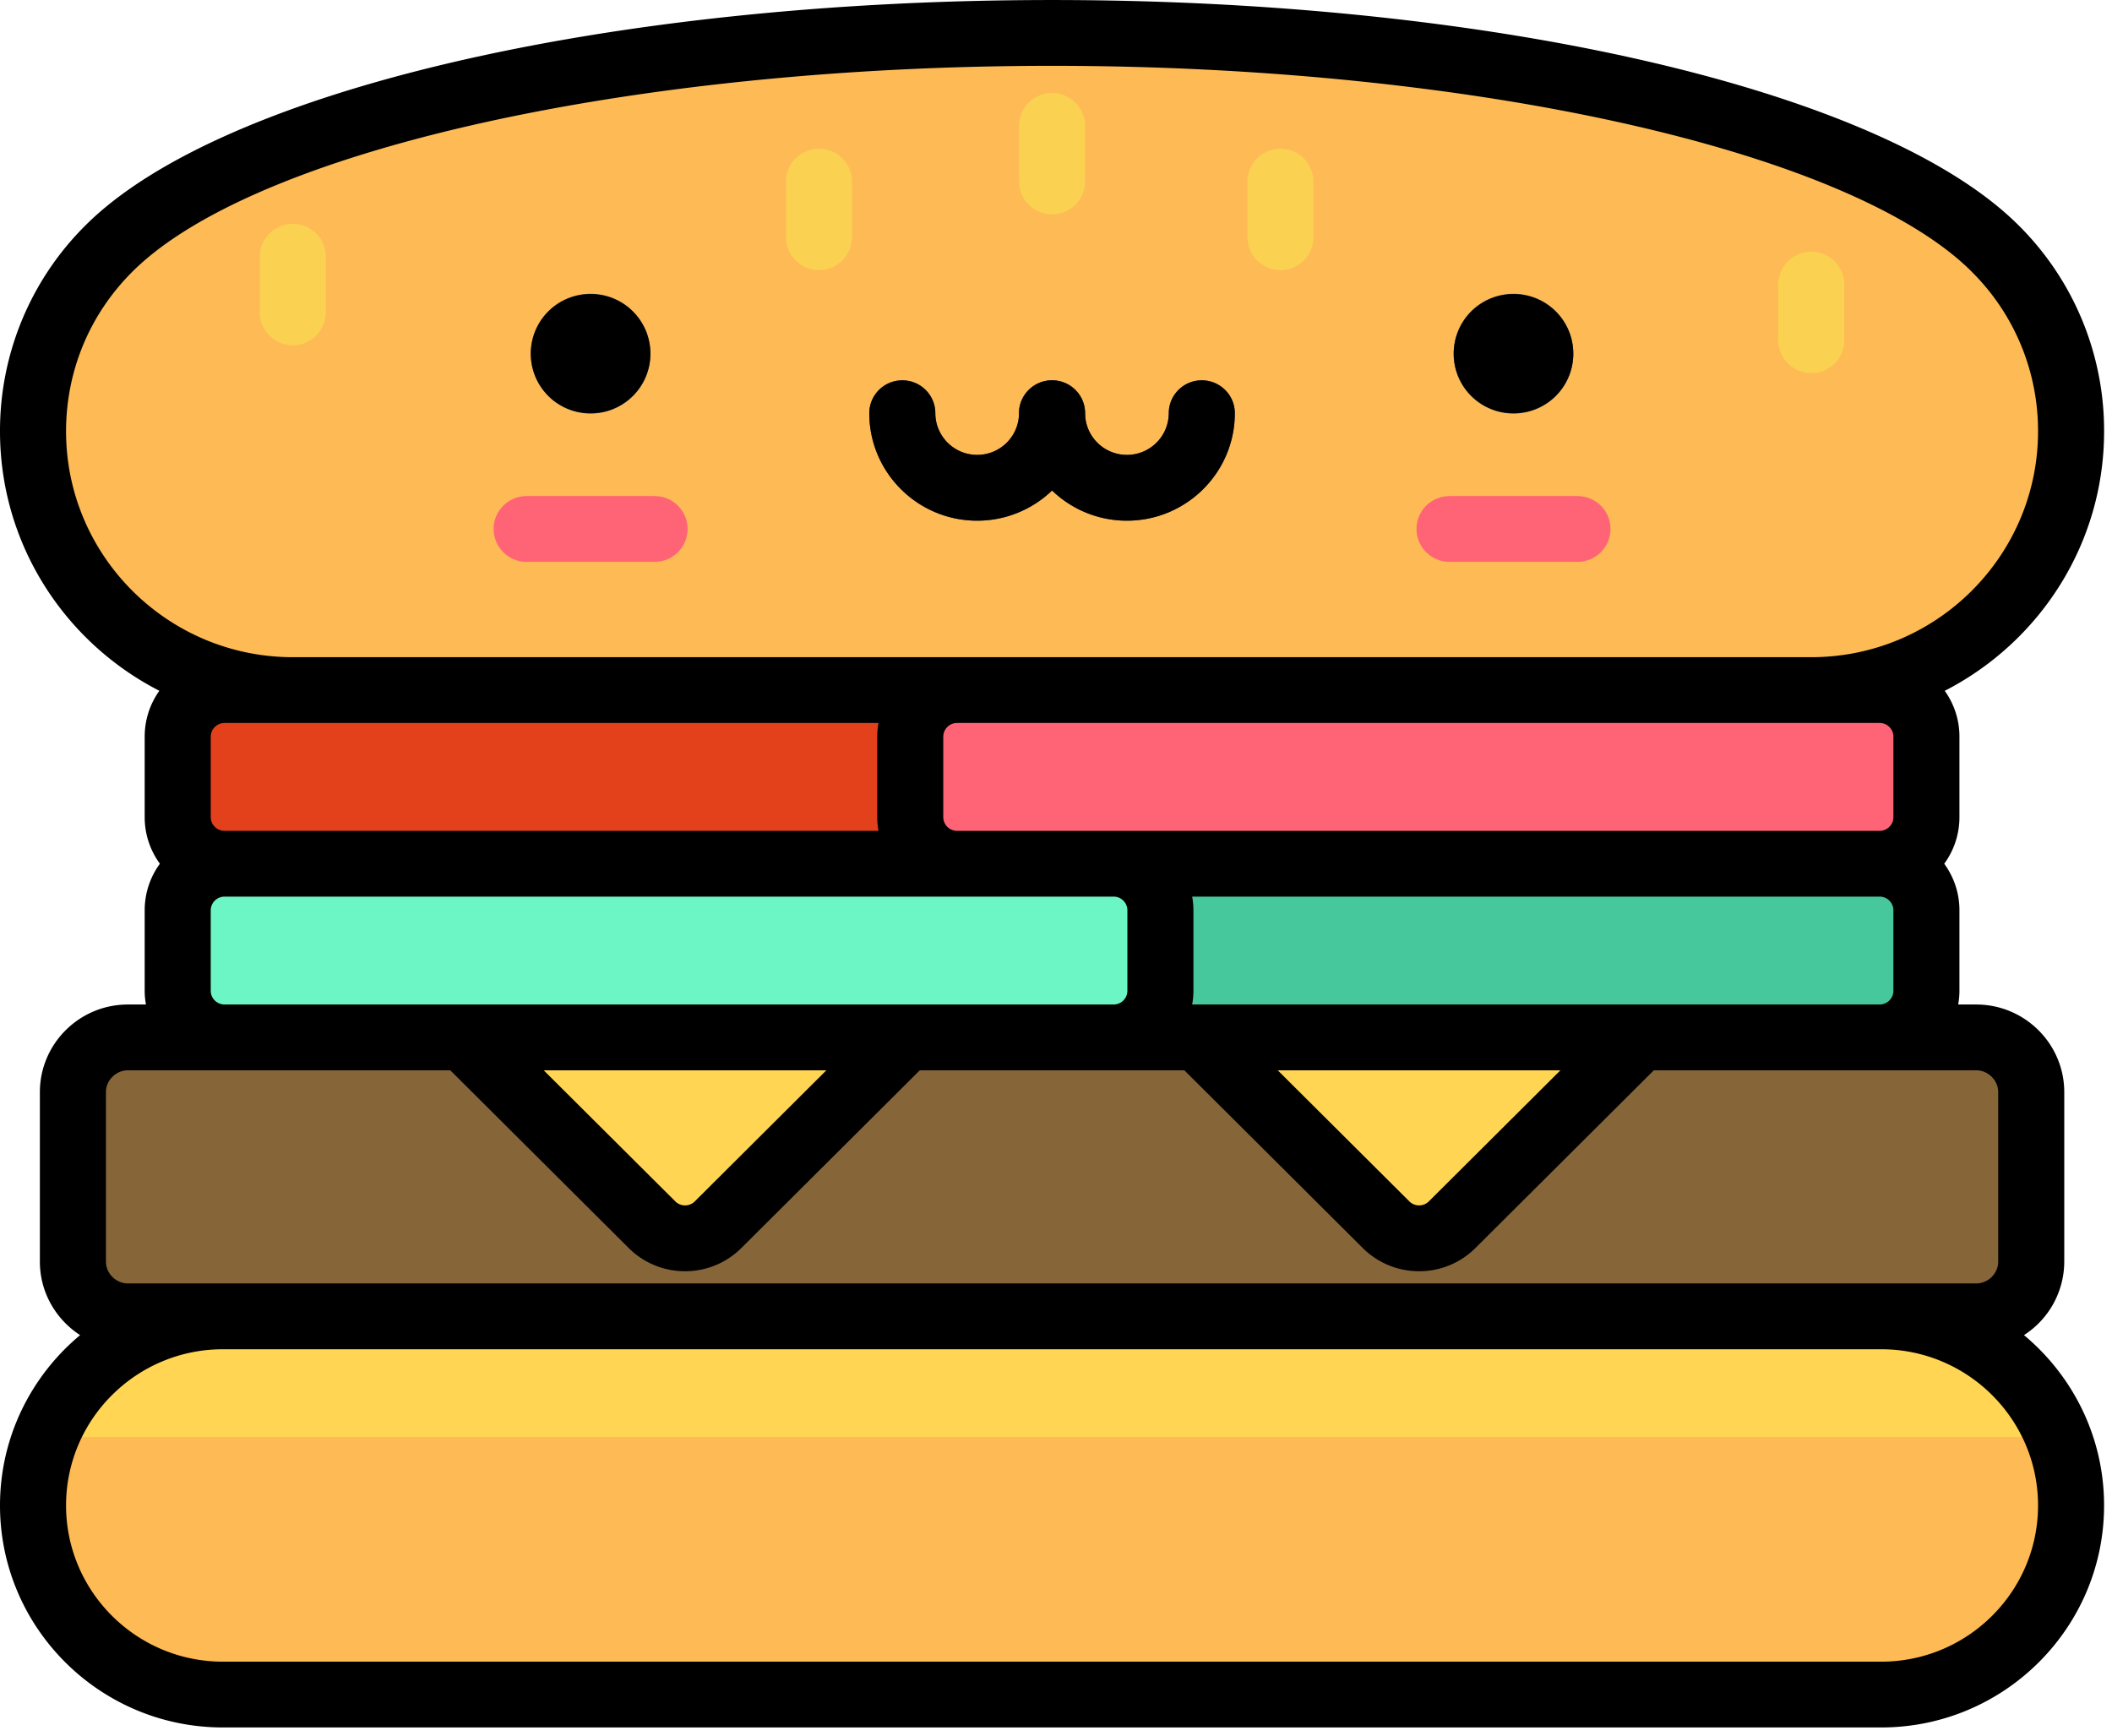
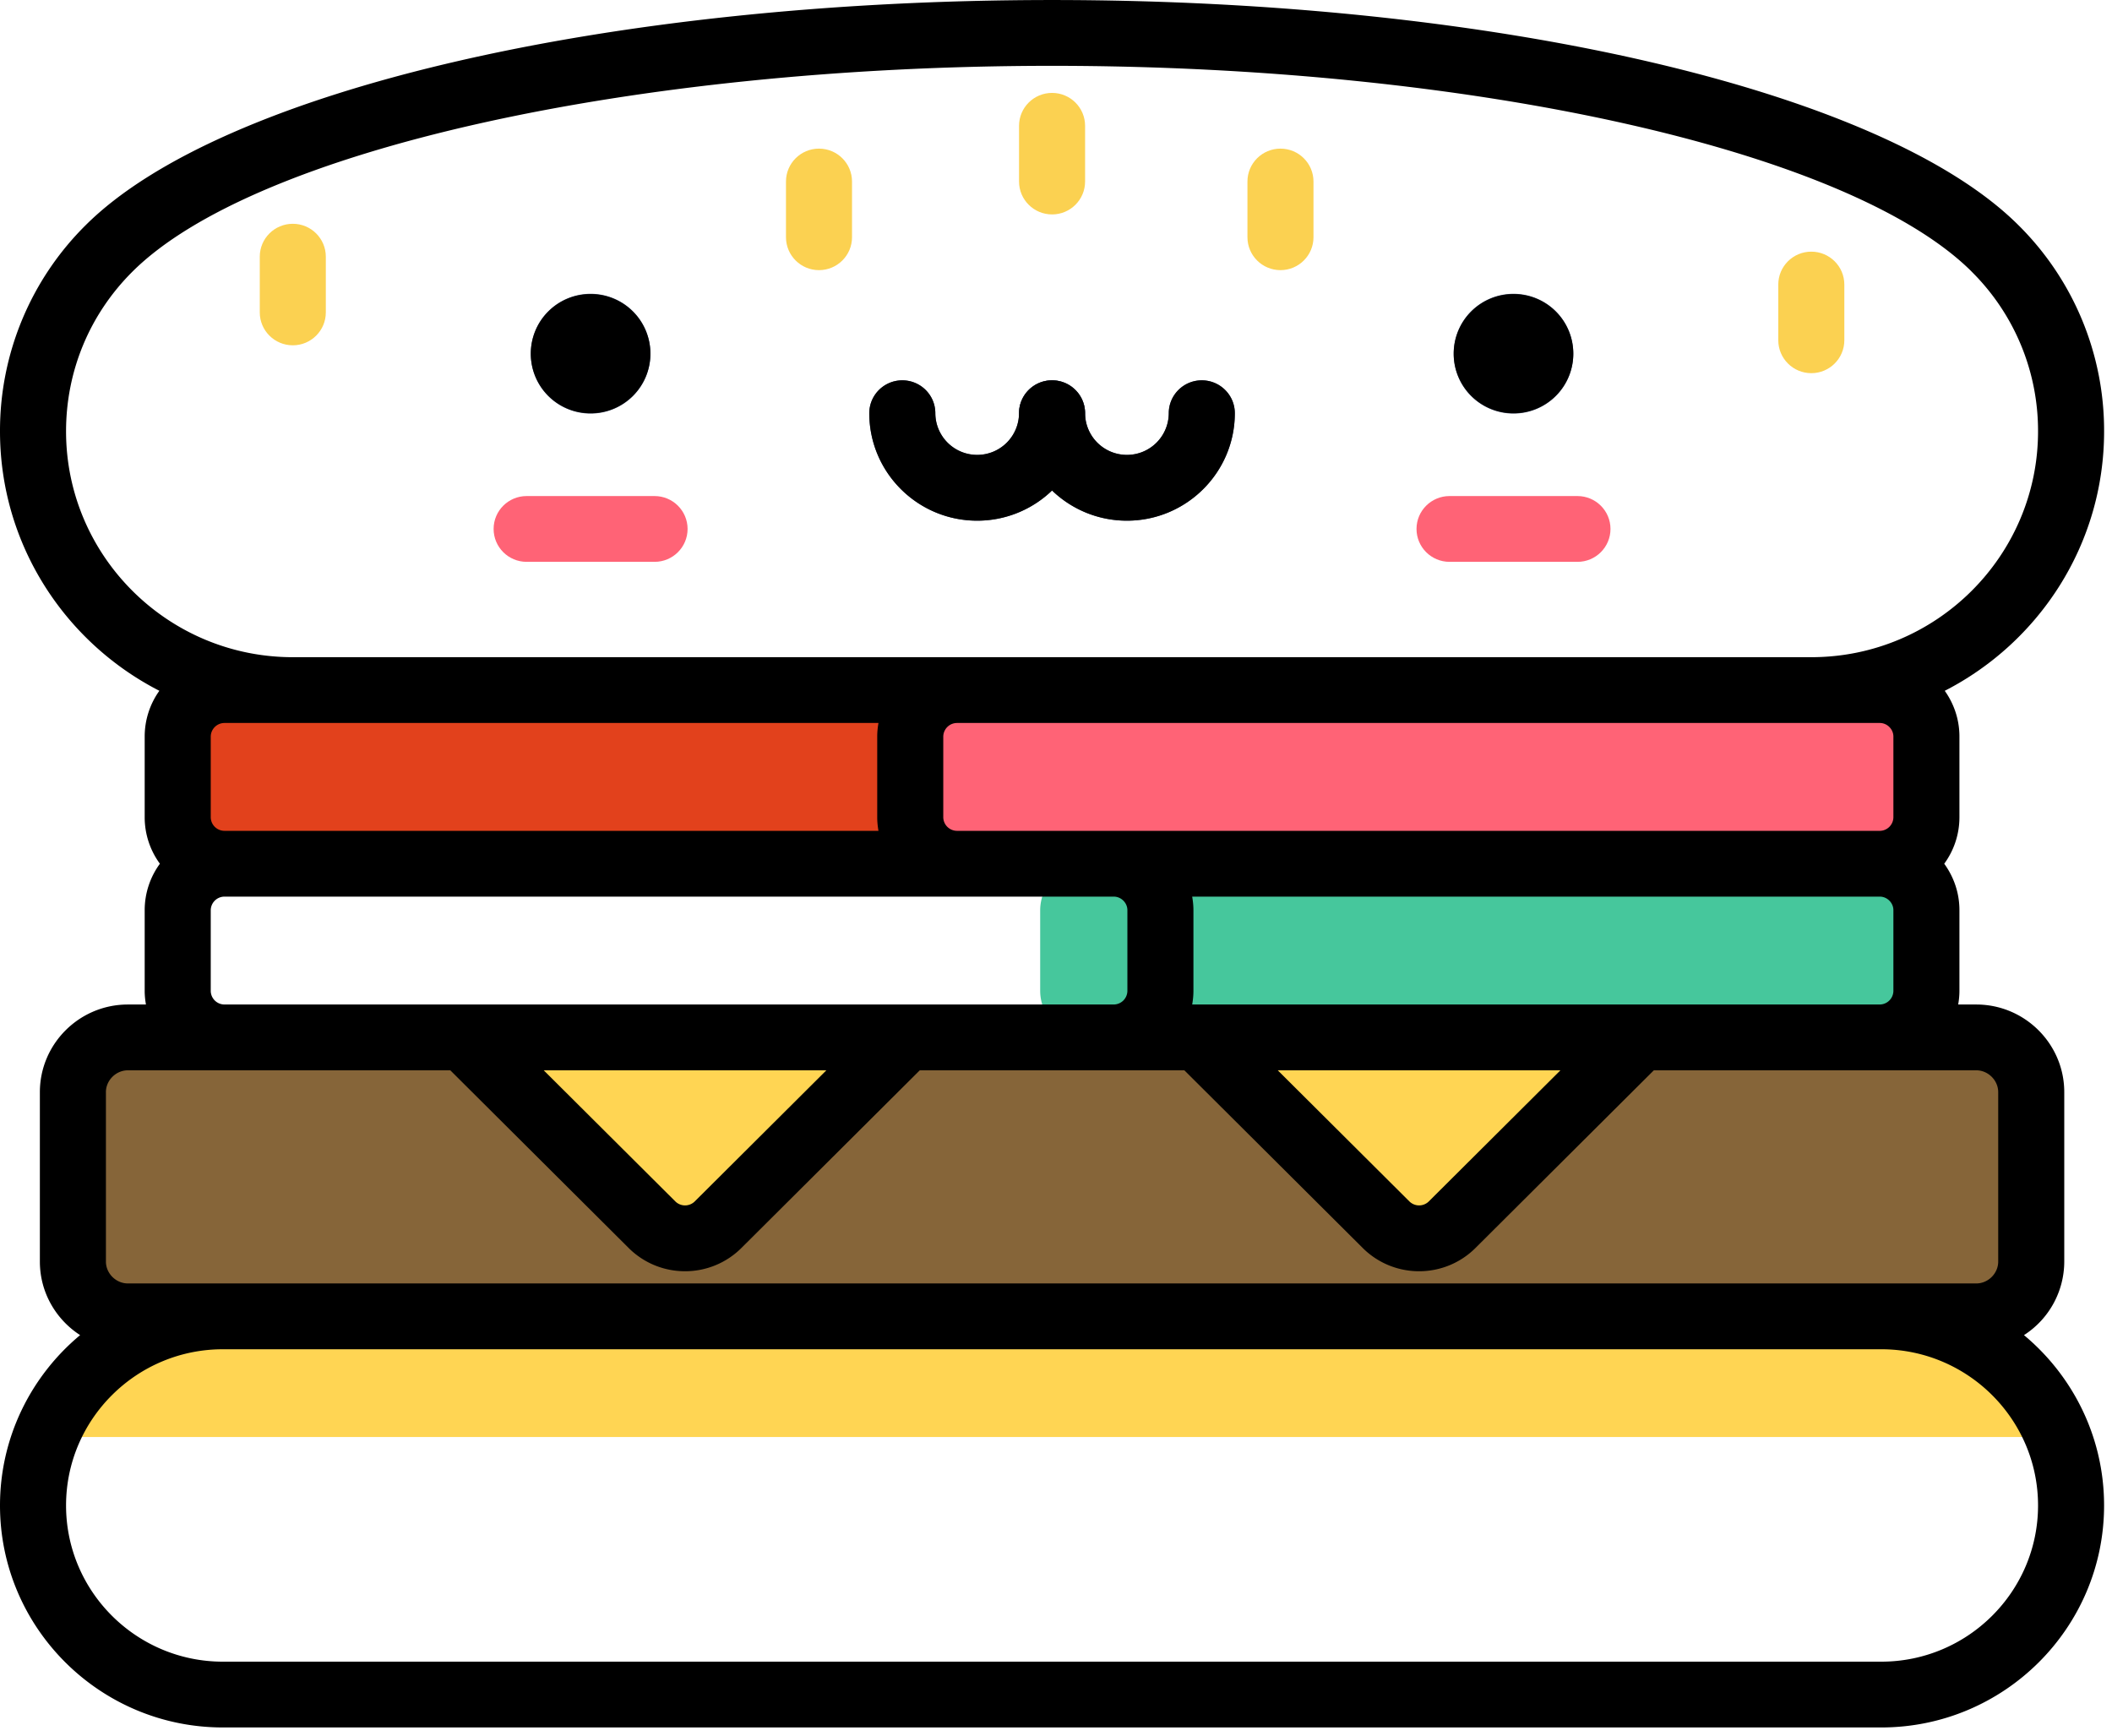
<svg xmlns="http://www.w3.org/2000/svg" class="icon" width="200px" height="164.37px" viewBox="0 0 1246 1024" version="1.1">
-   <path d="M1109.852 776.607c61.855 0 112.002 49.954 112.002 111.577 0 61.614-50.147 111.568-112.002 111.568H131.478c-61.865 0-112.002-49.954-112.002-111.577 0-61.614 50.137-111.568 112.002-111.558h978.364z" fill="#FDBA55" />
  <path d="M1109.852 776.607H131.498a111.993 111.993 0 0 0-104.419 71.197h1187.183a112.012 112.012 0 0 0-104.409-71.197z" fill="#FFD553" />
  <path d="M1198.351 644.347c0-17.765-14.606-32.304-32.44-32.304H75.448c-17.843 0-32.44 14.539-32.44 32.314v99.946c0 17.775 14.597 32.304 32.44 32.304h1090.463c17.843 0 32.44-14.539 32.44-32.304V644.347z" fill="#866539" />
  <path d="M273.718 612.033l110.978 110.553a27.667 27.667 0 0 0 38.893 0l110.978-110.553H273.718zM967.642 612.033L856.663 722.587a27.667 27.667 0 0 1-38.893 0L706.783 612.033h260.859z" fill="#FFD553" />
  <path d="M1136.505 536.972a27.532 27.532 0 0 0-27.493-27.397H641.16a27.532 27.532 0 0 0-27.493 27.397v47.664a27.532 27.532 0 0 0 27.503 27.397h467.833a27.532 27.532 0 0 0 27.503-27.397v-47.664z" fill="#46C79C" />
-   <path d="M684.593 536.972a27.532 27.532 0 0 0-27.493-27.397H132.348a27.532 27.532 0 0 0-27.503 27.397v47.664a27.532 27.532 0 0 0 27.503 27.397h524.752a27.532 27.532 0 0 0 27.503-27.397v-47.664z" fill="#6CF5C5" />
  <path d="M104.845 434.514a27.532 27.532 0 0 1 27.503-27.397h542.16a27.532 27.532 0 0 1 27.503 27.397v47.664a27.532 27.532 0 0 1-27.503 27.397H132.348a27.532 27.532 0 0 1-27.503-27.397V434.524z" fill="#E2411C" />
  <path d="M537.011 434.514a27.532 27.532 0 0 1 27.503-27.397H1109.012a27.532 27.532 0 0 1 27.493 27.397v47.664a27.532 27.532 0 0 1-27.493 27.397H564.514a27.532 27.532 0 0 1-27.503-27.397V434.524z" fill="#FF6376" />
-   <path d="M1176.992 146.529h-0.01v-0.019C1103.921 73.718 885.587 19.408 620.68 19.408S137.448 73.718 64.377 146.509A151.88 151.88 0 0 0 19.476 254.454c0 84.316 68.608 152.663 153.252 152.663h895.865c84.635 0 153.252-68.347 153.252-152.663 0-42.139-17.147-80.297-44.863-107.926z" fill="#FDBA55" />
  <path d="M483.174 159.367c-10.752 0-19.475-8.694-19.475-19.408v-32.874c0-10.723 8.723-19.408 19.475-19.408 10.762 0 19.485 8.694 19.485 19.417v32.865c0 10.723-8.723 19.408-19.485 19.408zM172.738 203.708c-10.762 0-19.485-8.694-19.485-19.408v-32.865c0-10.723 8.723-19.417 19.485-19.417 10.762 0 19.485 8.694 19.485 19.417v32.865c0 10.723-8.723 19.417-19.485 19.417zM620.68 126.493c-10.762 0-19.485-8.694-19.485-19.408V74.211c0-10.723 8.723-19.408 19.485-19.408 10.762 0 19.485 8.694 19.485 19.417v32.865c0 10.723-8.723 19.417-19.485 19.417zM755.432 159.367c-10.762 0-19.485-8.694-19.485-19.408v-32.874c0-10.723 8.723-19.408 19.485-19.408 10.752 0 19.475 8.694 19.475 19.417v32.865c0 10.723-8.723 19.408-19.475 19.408zM1068.602 220.15c-10.762 0-19.485-8.694-19.485-19.417v-32.865c0-10.723 8.723-19.408 19.485-19.408 10.762 0 19.485 8.694 19.485 19.408v32.874c0 10.723-8.723 19.408-19.485 19.408z" fill="#FBD151" />
  <path d="M313.161 208.654a35.28 35.144 0 1 0 70.559 0 35.28 35.144 0 1 0-70.559 0Z" fill="#3F4963" />
  <path d="M857.62 208.654a35.28 35.144 0 1 0 70.559 0 35.28 35.144 0 1 0-70.559 0Z" fill="#3F4963" />
  <path d="M386.164 331.467h-75.477c-10.752 0-19.475-8.694-19.475-19.417 0-10.713 8.723-19.398 19.475-19.398h75.477c10.762 0 19.485 8.694 19.485 19.408 0 10.723-8.723 19.408-19.485 19.408zM930.652 331.467h-75.477c-10.762 0-19.485-8.694-19.485-19.417 0-10.713 8.723-19.398 19.485-19.398h75.477c10.752 0 19.475 8.694 19.475 19.408 0 10.723-8.723 19.408-19.475 19.408z" fill="#FF6376" />
  <path d="M576.503 307.181c-35.106 0-63.662-28.44-63.662-63.401 0-10.723 8.733-19.408 19.485-19.408 10.762 0 19.485 8.694 19.485 19.408a24.663 24.663 0 0 0 24.692 24.586 24.663 24.663 0 0 0 24.682-24.586c0-10.723 8.723-19.408 19.485-19.408 10.762 0 19.485 8.694 19.485 19.408 0 34.961-28.556 63.401-63.662 63.401z" fill="#3F4963" />
  <path d="M664.847 307.181c-35.106 0-63.662-28.44-63.662-63.401 0-10.723 8.723-19.408 19.485-19.408 10.762 0 19.485 8.694 19.485 19.408a24.663 24.663 0 0 0 24.682 24.586 24.663 24.663 0 0 0 24.692-24.586c0-10.723 8.723-19.408 19.485-19.408 10.762 0 19.485 8.694 19.485 19.408 0 34.961-28.556 63.401-63.662 63.401z" fill="#3F4963" />
  <path d="M892.909 243.789a35.212 35.212 0 0 0 35.28-35.144 35.212 35.212 0 0 0-35.28-35.135 35.212 35.212 0 0 0-35.27 35.135 35.202 35.202 0 0 0 35.27 35.144z m-316.406 63.391a63.546 63.546 0 0 0 44.167-17.814 63.565 63.565 0 0 0 44.167 17.814c35.106 0 63.662-28.44 63.662-63.401 0-10.723-8.733-19.408-19.495-19.408-10.752 0-19.475 8.694-19.475 19.408a24.663 24.663 0 0 1-24.692 24.586 24.673 24.673 0 0 1-24.682-24.586c0-10.723-8.723-19.408-19.485-19.408-10.762 0-19.485 8.694-19.485 19.408a24.663 24.663 0 0 1-24.682 24.586 24.673 24.673 0 0 1-24.692-24.586c0-10.723-8.723-19.408-19.485-19.408-10.762 0-19.475 8.694-19.475 19.408 0 34.961 28.546 63.401 63.652 63.401z m-228.082-63.391a35.212 35.212 0 0 0 35.289-35.144 35.212 35.212 0 0 0-35.28-35.135 35.212 35.212 0 0 0-35.28 35.135 35.212 35.212 0 0 0 35.28 35.144z m845.65 543.899a51.644 51.644 0 0 0 23.765-43.385V644.357c0-28.517-23.291-51.722-51.915-51.722h-10.665c0.454-2.608 0.734-5.265 0.734-7.999v-47.664c0-10.24-3.352-19.678-8.965-27.397a46.399 46.399 0 0 0 8.965-27.397V434.524c0-10.047-3.227-19.34-8.656-26.972 55.75-28.575 94.005-86.441 94.005-153.078a170.602 170.602 0 0 0-50.572-121.672C1111.04 53.374 881.935 0 620.68 0 359.424 0 130.329 53.374 50.592 132.792A170.602 170.602 0 0 0 0 254.464c0 66.637 38.255 124.513 94.015 153.078a46.379 46.379 0 0 0-8.656 26.981v47.664a46.37 46.37 0 0 0 8.974 27.387 46.37 46.37 0 0 0-8.974 27.397v47.674c0 2.724 0.29 5.39 0.744 7.989H75.438c-28.624 0-51.915 23.204-51.915 51.722v99.946c0 18.181 9.477 34.159 23.745 43.385C18.404 811.733 0 847.853 0 888.185c0 72.221 58.986 130.975 131.487 130.975h978.364c72.491 0 131.478-58.754 131.478-130.975 0.01-40.332-18.393-76.452-47.259-100.497zM38.97 254.464c0-35.598 13.911-69.062 39.182-94.227 71.757-71.487 294.864-121.412 542.527-121.412 247.006 0 469.572 49.654 541.957 120.842l0.869 0.889a132.144 132.144 0 0 1 38.864 93.899c0 73.477-60.01 133.255-133.767 133.265H172.738c-73.757 0-133.767-59.788-133.767-133.255z m664.373 338.171c0.454-2.608 0.734-5.265 0.734-7.999v-47.664c0-2.724-0.29-5.39-0.734-7.989H1109.012c4.347 0 8.018 3.652 8.018 7.989v47.664a8.115 8.115 0 0 1-8.018 7.989H703.344v0.01z m217.262 38.815l-77.718 77.409a8.153 8.153 0 0 1-11.341 0l-77.718-77.409h166.767z m188.397-141.283H564.514a8.115 8.115 0 0 1-8.018-7.989V434.524a8.115 8.115 0 0 1 8.018-7.989H1109.012c4.347 0 8.018 3.661 8.018 7.989v47.664a8.115 8.115 0 0 1-8.018 7.989zM132.348 592.626a8.115 8.115 0 0 1-8.018-7.979v-47.674a8.115 8.115 0 0 1 8.018-7.989h524.752c4.347 0 8.018 3.661 8.018 7.989v47.664a8.115 8.115 0 0 1-8.018 7.989H132.348z m355.183 38.825l-77.708 77.409a8.153 8.153 0 0 1-11.341 0l-77.708-77.409h166.757z m30.739-141.283H132.348a8.115 8.115 0 0 1-8.018-7.989V434.524a8.115 8.115 0 0 1 8.018-7.989h385.913c-0.444 2.608-0.734 5.255-0.734 7.989v47.664c0 2.734 0.29 5.39 0.734 7.989zM62.484 644.347c0-6.994 5.941-12.897 12.964-12.897H265.661L370.92 736.314a46.94 46.94 0 0 0 33.232 13.679 46.94 46.94 0 0 0 33.212-13.679l105.269-104.863h156.092L803.995 736.314a46.92 46.92 0 0 0 33.222 13.679 46.949 46.949 0 0 0 33.222-13.679L975.699 631.451h190.213c7.023 0 12.955 5.912 12.955 12.906v99.946c0 6.994-5.931 12.897-12.945 12.897H75.448c-7.023 0-12.955-5.902-12.955-12.897V644.357z m1047.368 335.988l-978.355 0.01c-51.016 0-92.527-41.346-92.527-92.16 0-50.814 41.501-92.16 92.527-92.16h978.558c50.92 0.106 92.315 41.404 92.315 92.16 0 50.814-41.501 92.16-92.517 92.16z" fill="#000000" />
</svg>